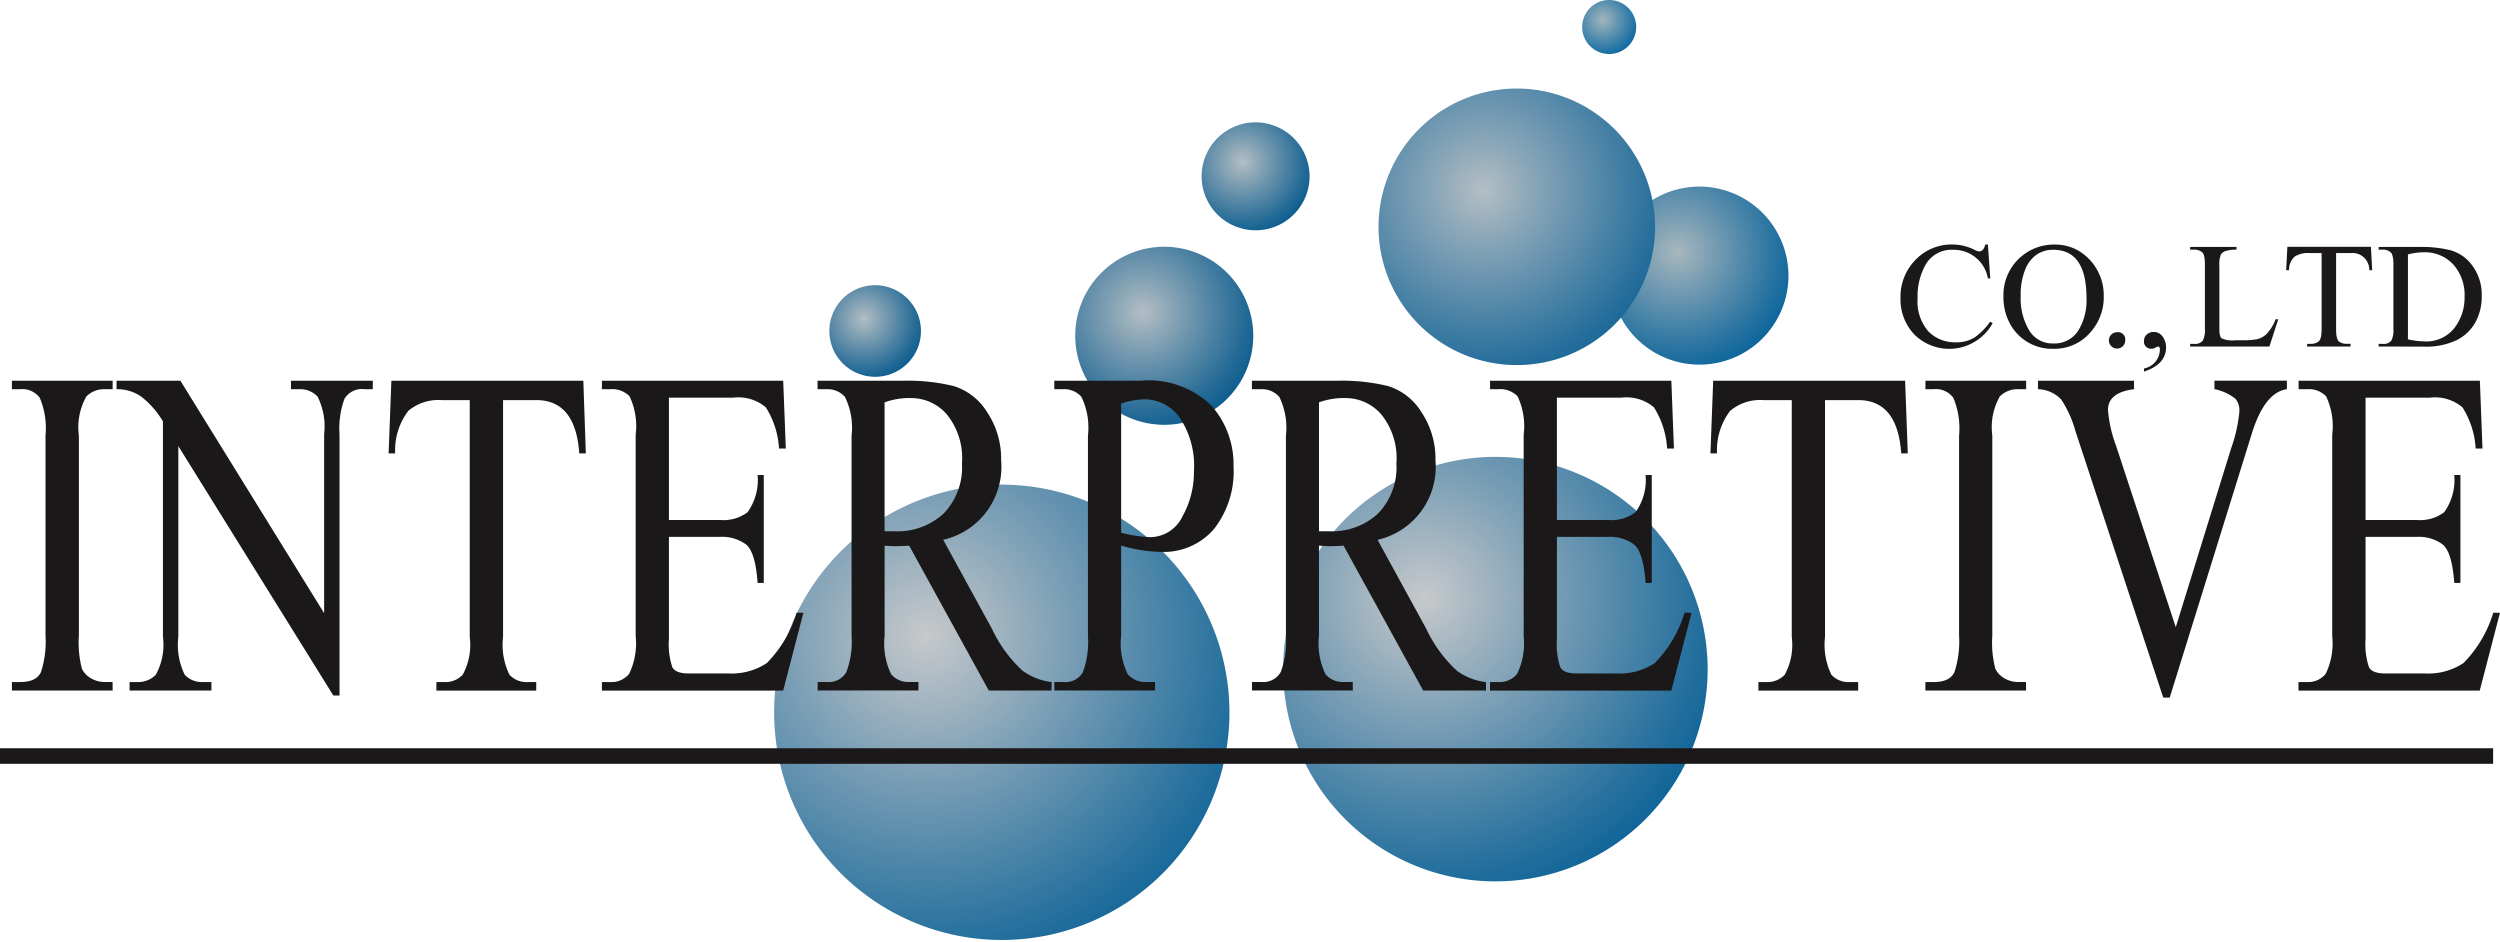
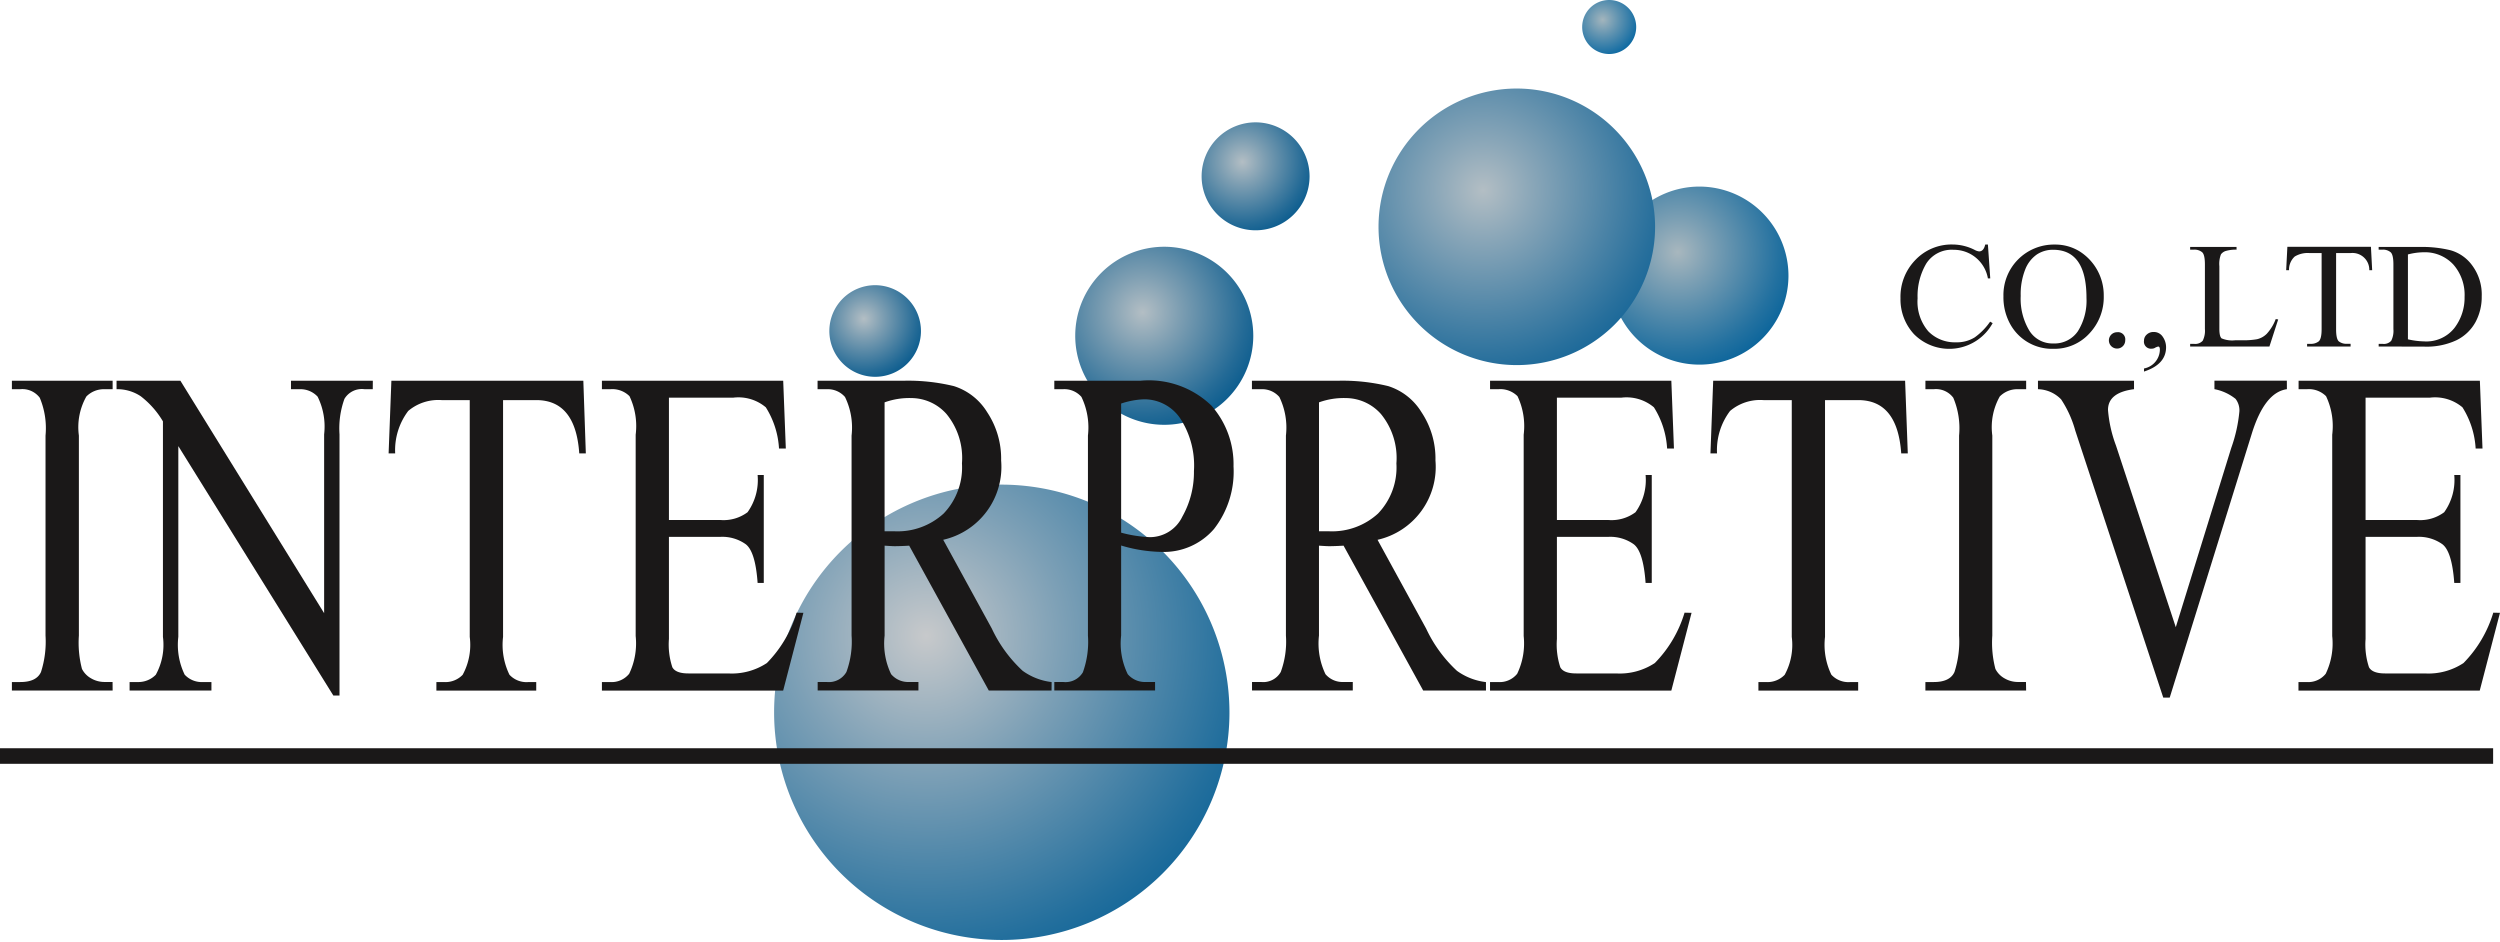
<svg xmlns="http://www.w3.org/2000/svg" xmlns:xlink="http://www.w3.org/1999/xlink" width="81.103" height="30.554">
  <defs>
    <radialGradient id="radial-gradient" cx=".379" cy=".37" r=".746" gradientTransform="translate(-.001 -.002)" gradientUnits="objectBoundingBox">
      <stop offset="0" stop-color="#a8b7be" />
      <stop offset=".239" stop-color="#7da0b4" />
      <stop offset=".763" stop-color="#2371a0" />
      <stop offset="1" stop-color="#005f99" />
    </radialGradient>
    <radialGradient id="radial-gradient-2" cx=".379" cy=".37" r=".746" gradientTransform="translate(-.001 -.002)" gradientUnits="objectBoundingBox">
      <stop offset="0" stop-color="#b3bec4" />
      <stop offset=".283" stop-color="#7d9eb2" />
      <stop offset=".776" stop-color="#236a96" />
      <stop offset="1" stop-color="#00568b" />
    </radialGradient>
    <radialGradient id="radial-gradient-3" cx=".378" cy=".37" r=".746" gradientTransform="translate(-.001 -.003)" xlink:href="#radial-gradient-2" />
    <radialGradient id="radial-gradient-4" cx=".379" cy=".37" r=".746" gradientTransform="translate(-.001 -.003)" xlink:href="#radial-gradient-2" />
    <radialGradient id="radial-gradient-5" cx=".335" cy=".334" r=".815" gradientTransform="translate(-.001 -.002)" gradientUnits="objectBoundingBox">
      <stop offset="0" stop-color="#c7c9cb" />
      <stop offset=".35" stop-color="#7da0b6" />
      <stop offset=".797" stop-color="#236f9d" />
      <stop offset="1" stop-color="#005c94" />
    </radialGradient>
    <radialGradient id="radial-gradient-6" cx=".378" cy=".37" r=".746" gradientTransform="translate(0 -.004)" gradientUnits="objectBoundingBox">
      <stop offset="0" stop-color="#a3b5bd" />
      <stop offset=".413" stop-color="#5e92b0" />
      <stop offset="1" stop-color="#0063a0" />
    </radialGradient>
    <radialGradient id="radial-gradient-7" cx=".379" cy=".37" r=".828" gradientTransform="translate(-.001 -.002)" gradientUnits="objectBoundingBox">
      <stop offset="0" stop-color="#b3bec4" />
      <stop offset=".219" stop-color="#89a6b8" />
      <stop offset=".758" stop-color="#276f9c" />
      <stop offset="1" stop-color="#005a92" />
    </radialGradient>
    <radialGradient id="radial-gradient-8" cx=".335" cy=".334" r=".858" xlink:href="#radial-gradient-5" />
    <style>
            .cls-9{fill:#1a1818}
        </style>
  </defs>
  <g id="Group_78756" data-name="Group 78756" transform="translate(-805.404 -26.71)">
    <path id="Path_75" data-name="Path 75" d="M966.087 47.56a2.888 2.888 0 1 1-2.887-2.9 2.893 2.893 0 0 1 2.887 2.9z" transform="translate(-102.663 -11.897)" style="fill:url(#radial-gradient);fill-rule:evenodd" />
    <path id="Path_76" data-name="Path 76" d="M914.6 53.347a2.888 2.888 0 1 1-2.887-2.9 2.893 2.893 0 0 1 2.887 2.9z" transform="translate(-68.538 -15.732)" style="fill:url(#radial-gradient-2);fill-rule:evenodd" />
    <path id="Path_77" data-name="Path 77" d="M888.151 55.635a1.486 1.486 0 1 1-1.486-1.492 1.489 1.489 0 0 1 1.486 1.492z" transform="translate(-52.87 -18.181)" style="fill:url(#radial-gradient-3);fill-rule:evenodd" />
    <path id="Path_78" data-name="Path 78" d="M924.491 40.235a1.751 1.751 0 1 1-1.751-1.758 1.754 1.754 0 0 1 1.751 1.758z" transform="translate(-76.603 -7.798)" style="fill:url(#radial-gradient-4);fill-rule:evenodd" />
-     <path id="Path_79" data-name="Path 79" d="M942.6 77.569a6.886 6.886 0 1 1-6.886-6.913 6.9 6.9 0 0 1 6.886 6.913z" transform="translate(-81.798 -29.125)" style="fill:url(#radial-gradient-5);fill-rule:evenodd" />
    <path id="Path_80" data-name="Path 80" d="M959.345 27.59a.876.876 0 1 1-.876-.88.878.878 0 0 1 .876.88z" transform="translate(-100.861)" style="fill:url(#radial-gradient-6);fill-rule:evenodd" />
    <path id="Path_81" data-name="Path 81" d="M946.976 39.717a4.486 4.486 0 1 1-4.486-4.5 4.495 4.495 0 0 1 4.486 4.5z" transform="translate(-87.879 -5.635)" style="fill:url(#radial-gradient-7);fill-rule:evenodd" />
-     <path id="Path_82" data-name="Path 82" d="M894.635 80.743a7.386 7.386 0 1 1-7.386-7.416 7.4 7.4 0 0 1 7.386 7.416z" transform="translate(-49.346 -30.895)" style="fill:url(#radial-gradient-8);fill-rule:evenodd" />
+     <path id="Path_82" data-name="Path 82" d="M894.635 80.743a7.386 7.386 0 1 1-7.386-7.416 7.4 7.4 0 0 1 7.386 7.416" transform="translate(-49.346 -30.895)" style="fill:url(#radial-gradient-8);fill-rule:evenodd" />
    <path id="Rectangle_150" data-name="Rectangle 150" class="cls-9" transform="translate(805.404 50.984)" d="M0 0h80.88v.505H0z" />
    <g id="Group_168" data-name="Group 168" transform="translate(805.79 39.061)">
      <path id="Path_108" data-name="Path 108" class="cls-9" d="M809.816 73.383h-3.268v-.276h.273q.525 0 .671-.326a3.222 3.222 0 0 0 .147-1.179v-6.49a2.547 2.547 0 0 0-.187-1.227.705.705 0 0 0-.631-.278h-.273v-.275h3.268v.275h-.273a.8.8 0 0 0-.579.236 2.026 2.026 0 0 0-.243 1.269V71.6a3.351 3.351 0 0 0 .1 1.081.732.732 0 0 0 .3.309.853.853 0 0 0 .42.115h.273z" transform="translate(-806.548 -63.332)" />
      <path id="Path_109" data-name="Path 109" class="cls-9" d="M824.929 63.607h-.269a.657.657 0 0 0-.65.314 2.822 2.822 0 0 0-.16 1.151v8.473h-.2l-5.029-8.092v6.188a2.218 2.218 0 0 0 .206 1.227.754.754 0 0 0 .6.239h.268v.276h-2.655v-.276h.264a.788.788 0 0 0 .586-.236 2.01 2.01 0 0 0 .232-1.23v-6.99a2.866 2.866 0 0 0-.723-.817 1.371 1.371 0 0 0-.782-.227v-.275h2.071l4.663 7.541v-5.8a2.183 2.183 0 0 0-.211-1.224.759.759 0 0 0-.6-.241h-.264v-.275h2.655z" transform="translate(-813.222 -63.332)" />
      <path id="Path_110" data-name="Path 110" class="cls-9" d="M849.176 65.69h-.213q-.119-1.729-1.393-1.729h-1.079v7.682a2.212 2.212 0 0 0 .207 1.227.752.752 0 0 0 .6.239h.269v.276h-3.239v-.276h.273a.776.776 0 0 0 .579-.236 2.024 2.024 0 0 0 .23-1.23v-7.682h-.91a1.511 1.511 0 0 0-1.085.351 2.111 2.111 0 0 0-.424 1.378h-.213l.09-2.358h6.227z" transform="translate(-830.557 -63.332)" />
      <path id="Path_111" data-name="Path 111" class="cls-9" d="m869.836 70.862-.656 2.522h-5.88v-.276h.272a.732.732 0 0 0 .612-.269 2.272 2.272 0 0 0 .211-1.224v-6.531a2.26 2.26 0 0 0-.2-1.25.79.79 0 0 0-.618-.227h-.277v-.275h5.881l.085 2.2h-.221a2.8 2.8 0 0 0-.428-1.337 1.378 1.378 0 0 0-1.051-.314h-2.092v3.97h1.675a1.3 1.3 0 0 0 .876-.253 1.8 1.8 0 0 0 .326-1.207h.2v3.5h-.2q-.072-1.016-.386-1.255a1.313 1.313 0 0 0-.816-.239h-1.675v3.313a2.336 2.336 0 0 0 .111.918q.11.2.52.2h1.291a2.068 2.068 0 0 0 1.255-.337 3.948 3.948 0 0 0 .965-1.634z" transform="translate(-844.159 -63.332)" />
      <path id="Path_112" data-name="Path 112" class="cls-9" d="M891.636 73.383H889.6l-2.583-4.7a8.45 8.45 0 0 1-.464.017c-.063 0-.173-.006-.333-.017V71.6a2.294 2.294 0 0 0 .211 1.252.722.722 0 0 0 .586.253h.3v.276h-3.269v-.276h.29a.655.655 0 0 0 .642-.323 2.842 2.842 0 0 0 .168-1.182v-6.488a2.269 2.269 0 0 0-.213-1.252.738.738 0 0 0-.6-.252h-.29v-.275h2.779a6.27 6.27 0 0 1 1.643.174 1.958 1.958 0 0 1 1.077.842A2.724 2.724 0 0 1 890 65.92a2.424 2.424 0 0 1-1.879 2.572l1.577 2.881a4.412 4.412 0 0 0 1 1.37 2.009 2.009 0 0 0 .94.365zm-5.417-9.35v4.183h.316a2.208 2.208 0 0 0 1.6-.576 2.159 2.159 0 0 0 .594-1.626 2.248 2.248 0 0 0-.5-1.6 1.53 1.53 0 0 0-1.136-.519 2.345 2.345 0 0 0-.874.139z" transform="translate(-857.908 -63.332)" />
      <path id="Path_113" data-name="Path 113" class="cls-9" d="M908.985 68.678V71.6a2.27 2.27 0 0 0 .214 1.252.733.733 0 0 0 .593.253h.294v.276h-3.269v-.276h.285a.655.655 0 0 0 .642-.314 2.9 2.9 0 0 0 .164-1.191v-6.488a2.287 2.287 0 0 0-.211-1.255.735.735 0 0 0-.595-.25h-.285v-.275h2.8a2.916 2.916 0 0 1 2.3.811 2.876 2.876 0 0 1 .714 1.968 3.023 3.023 0 0 1-.635 2.033 2.151 2.151 0 0 1-1.722.741 4.805 4.805 0 0 1-1.289-.207zm0-4.6v4.183a4.2 4.2 0 0 0 .926.146 1.167 1.167 0 0 0 1.059-.665 2.944 2.944 0 0 0 .377-1.48 2.8 2.8 0 0 0-.458-1.727 1.409 1.409 0 0 0-1.165-.6 2.622 2.622 0 0 0-.739.138z" transform="translate(-873 -63.332)" />
      <path id="Path_114" data-name="Path 114" class="cls-9" d="M933.424 73.383h-2.037l-2.583-4.7c-.19.011-.345.017-.465.017-.063 0-.173-.006-.333-.017V71.6a2.3 2.3 0 0 0 .211 1.252.723.723 0 0 0 .586.253h.3v.276h-3.269v-.276h.29a.655.655 0 0 0 .642-.323 2.851 2.851 0 0 0 .168-1.182v-6.488a2.273 2.273 0 0 0-.213-1.252.739.739 0 0 0-.6-.252h-.29v-.275h2.779a6.274 6.274 0 0 1 1.643.174 1.957 1.957 0 0 1 1.076.842 2.718 2.718 0 0 1 .456 1.572 2.424 2.424 0 0 1-1.879 2.572l1.577 2.881a4.408 4.408 0 0 0 1 1.37 2.006 2.006 0 0 0 .94.365zm-5.417-9.35v4.183h.316a2.208 2.208 0 0 0 1.6-.576 2.158 2.158 0 0 0 .595-1.626 2.25 2.25 0 0 0-.5-1.6 1.532 1.532 0 0 0-1.136-.519 2.346 2.346 0 0 0-.875.139z" transform="translate(-885.603 -63.332)" />
      <path id="Path_115" data-name="Path 115" class="cls-9" d="m955.268 70.862-.656 2.522h-5.882v-.276h.27a.73.73 0 0 0 .611-.269 2.269 2.269 0 0 0 .211-1.224v-6.531a2.267 2.267 0 0 0-.2-1.25.791.791 0 0 0-.618-.227h-.273v-.275h5.881l.085 2.2h-.222a2.8 2.8 0 0 0-.428-1.337 1.377 1.377 0 0 0-1.05-.314H950.9v3.97h1.674a1.3 1.3 0 0 0 .876-.253 1.793 1.793 0 0 0 .327-1.207h.2v3.5h-.2q-.073-1.016-.386-1.255a1.31 1.31 0 0 0-.816-.239H950.9v3.313a2.355 2.355 0 0 0 .11.918c.074.137.247.2.52.2h1.291a2.065 2.065 0 0 0 1.255-.337 3.949 3.949 0 0 0 .965-1.634z" transform="translate(-900.778 -63.332)" />
      <path id="Path_116" data-name="Path 116" class="cls-9" d="M976.336 65.69h-.213q-.12-1.729-1.394-1.729h-1.078v7.682a2.222 2.222 0 0 0 .206 1.227.755.755 0 0 0 .6.239h.269v.276h-3.236v-.276h.272a.778.778 0 0 0 .58-.236 2.024 2.024 0 0 0 .23-1.23v-7.682h-.916a1.508 1.508 0 0 0-1.085.351 2.108 2.108 0 0 0-.424 1.378h-.213l.089-2.358h6.226z" transform="translate(-914.831 -63.332)" />
      <path id="Path_117" data-name="Path 117" class="cls-9" d="M993.875 73.383h-3.268v-.276h.273q.524 0 .671-.326a3.213 3.213 0 0 0 .149-1.181v-6.488a2.545 2.545 0 0 0-.188-1.227.7.7 0 0 0-.631-.278h-.273v-.275h3.268v.275h-.276a.8.8 0 0 0-.58.236 2.031 2.031 0 0 0-.242 1.269V71.6a3.341 3.341 0 0 0 .1 1.081.728.728 0 0 0 .3.309.854.854 0 0 0 .42.115h.272z" transform="translate(-928.531 -63.332)" />
      <path id="Path_118" data-name="Path 118" class="cls-9" d="M1009.512 63.607q-.725.1-1.143 1.454l-2.659 8.552h-.209l-2.855-8.664a3.528 3.528 0 0 0-.458-1.011 1.083 1.083 0 0 0-.752-.331v-.275h3.116v.275q-.845.107-.844.674a4.24 4.24 0 0 0 .26 1.157l1.939 5.89 1.8-5.817a4.836 4.836 0 0 0 .264-1.191.606.606 0 0 0-.126-.4 1.566 1.566 0 0 0-.684-.314v-.275h2.349z" transform="translate(-935.708 -63.332)" />
      <path id="Path_119" data-name="Path 119" class="cls-9" d="m1033.031 70.862-.656 2.522h-5.881v-.276h.273a.729.729 0 0 0 .611-.269 2.266 2.266 0 0 0 .211-1.224v-6.531a2.265 2.265 0 0 0-.2-1.25.79.79 0 0 0-.618-.227h-.273v-.275h5.881l.085 2.2h-.222a2.8 2.8 0 0 0-.428-1.337 1.378 1.378 0 0 0-1.05-.314h-2.093v3.97h1.675a1.3 1.3 0 0 0 .876-.253 1.8 1.8 0 0 0 .326-1.207h.2v3.5h-.2q-.073-1.016-.386-1.255a1.313 1.313 0 0 0-.816-.239h-1.675v3.313a2.343 2.343 0 0 0 .111.918q.111.2.52.2h1.291a2.064 2.064 0 0 0 1.255-.337 3.952 3.952 0 0 0 .966-1.634z" transform="translate(-952.315 -63.332)" />
    </g>
    <g id="Group_169" data-name="Group 169" transform="translate(867.058 34.643)">
      <path id="Path_120" data-name="Path 120" class="cls-9" d="M991.2 52.782a1.608 1.608 0 0 1-2.553.356 1.662 1.662 0 0 1-.437-1.164 1.71 1.71 0 0 1 .485-1.243 1.616 1.616 0 0 1 1.206-.5 1.586 1.586 0 0 1 .709.172.417.417 0 0 0 .149.052q.151 0 .2-.224h.087l.076 1.1h-.076a1.119 1.119 0 0 0-1.11-.928.977.977 0 0 0-.889.445 2.072 2.072 0 0 0-.282 1.129 1.479 1.479 0 0 0 .348 1.071 1.2 1.2 0 0 0 .894.356 1.094 1.094 0 0 0 .611-.16 2.081 2.081 0 0 0 .5-.51z" transform="translate(-988.21 -50.232)" />
      <path id="Path_121" data-name="Path 121" class="cls-9" d="M1001.368 51.9a1.711 1.711 0 0 1-.464 1.215 1.533 1.533 0 0 1-1.169.5 1.548 1.548 0 0 1-1.41-.818 1.8 1.8 0 0 1-.211-.886 1.637 1.637 0 0 1 1.66-1.678 1.5 1.5 0 0 1 .809.22 1.683 1.683 0 0 1 .785 1.451zm-.56.065q0-1.563-1.081-1.563a.944.944 0 0 0-.53.153 1.063 1.063 0 0 0-.378.49 2.178 2.178 0 0 0-.145.853 2.007 2.007 0 0 0 .278 1.124.88.88 0 0 0 .776.419.918.918 0 0 0 .8-.395 1.86 1.86 0 0 0 .28-1.078z" transform="translate(-994.774 -50.232)" />
      <path id="Path_122" data-name="Path 122" class="cls-9" d="m1018.927 52.808-.284.878h-2.572V53.6h.125a.325.325 0 0 0 .282-.1.717.717 0 0 0 .072-.382v-2.093q0-.324-.093-.4a.387.387 0 0 0-.261-.081h-.125v-.088h1.505v.088a1.168 1.168 0 0 0-.332.038.306.306 0 0 0-.174.115.861.861 0 0 0-.051.385v2.033c0 .163.024.265.072.307a.876.876 0 0 0 .44.062h.243a2.481 2.481 0 0 0 .464-.034.65.65 0 0 0 .318-.176 1.465 1.465 0 0 0 .291-.478z" transform="translate(-1006.674 -50.378)" />
      <path id="Path_123" data-name="Path 123" class="cls-9" d="M1028.1 51.211h-.093a.546.546 0 0 0-.607-.556h-.47v2.471q0 .318.09.395a.4.4 0 0 0 .263.077h.117v.089h-1.411V53.6h.119a.406.406 0 0 0 .252-.076q.1-.076.1-.4v-2.47h-.4a.815.815 0 0 0-.472.113.575.575 0 0 0-.185.444h-.093l.039-.759h2.711z" transform="translate(-1012.798 -50.378)" />
      <path id="Path_124" data-name="Path 124" class="cls-9" d="M1034.2 53.686V53.6h.126a.319.319 0 0 0 .281-.1.716.716 0 0 0 .071-.379v-2.096q0-.324-.094-.4a.384.384 0 0 0-.259-.081h-.126v-.088h1.353a3.9 3.9 0 0 1 .977.107 1.31 1.31 0 0 1 .714.505 1.582 1.582 0 0 1 .3.988 1.721 1.721 0 0 1-.2.835 1.416 1.416 0 0 1-.612.588 2.273 2.273 0 0 1-1.044.211zm.949-2.983v2.75a2.576 2.576 0 0 0 .521.067 1.163 1.163 0 0 0 .987-.434 1.618 1.618 0 0 0 .33-1.01 1.489 1.489 0 0 0-.363-1.047 1.256 1.256 0 0 0-.972-.4 2.1 2.1 0 0 0-.506.071z" transform="translate(-1018.687 -50.378)" />
    </g>
    <g id="Group_170" data-name="Group 170" transform="translate(873.82 37.474)">
      <path id="Path_125" data-name="Path 125" class="cls-9" d="M1008.788 58.933a.265.265 0 1 1-.264-.263.234.234 0 0 1 .264.263z" transform="translate(-1008.259 -58.656)" />
      <path id="Path_126" data-name="Path 126" class="cls-9" d="M1011.634 59.917v-.1a.631.631 0 0 0 .515-.612c0-.065-.019-.1-.054-.1a.376.376 0 0 0-.114.047.2.2 0 0 1-.092.022.228.228 0 0 1-.255-.26.26.26 0 0 1 .092-.2.312.312 0 0 1 .216-.081.343.343 0 0 1 .3.155.59.59 0 0 1 .108.345q-.004.551-.716.784z" transform="translate(-1010.496 -58.627)" />
    </g>
  </g>
</svg>